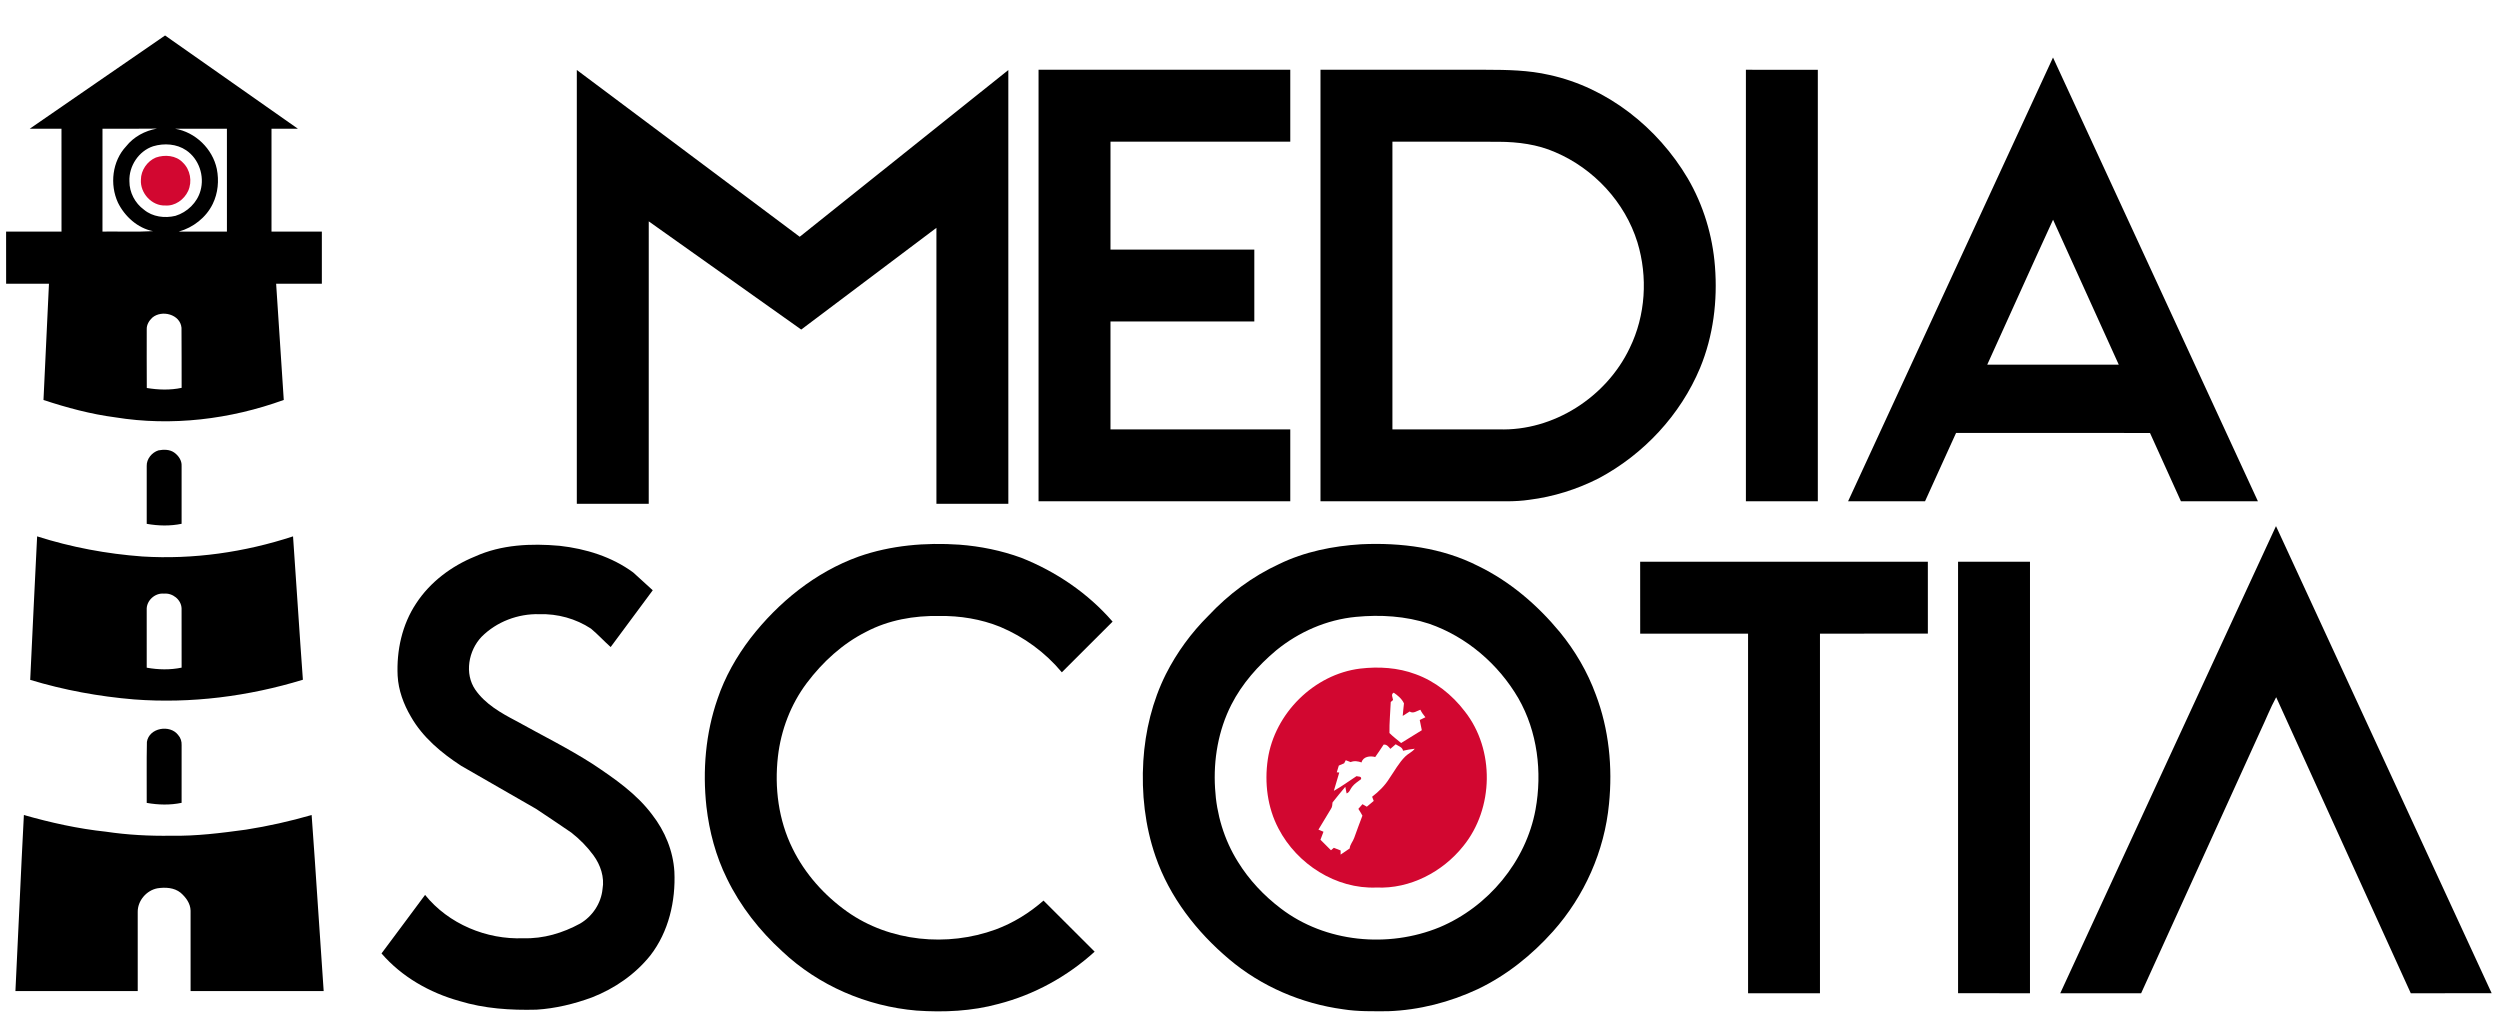
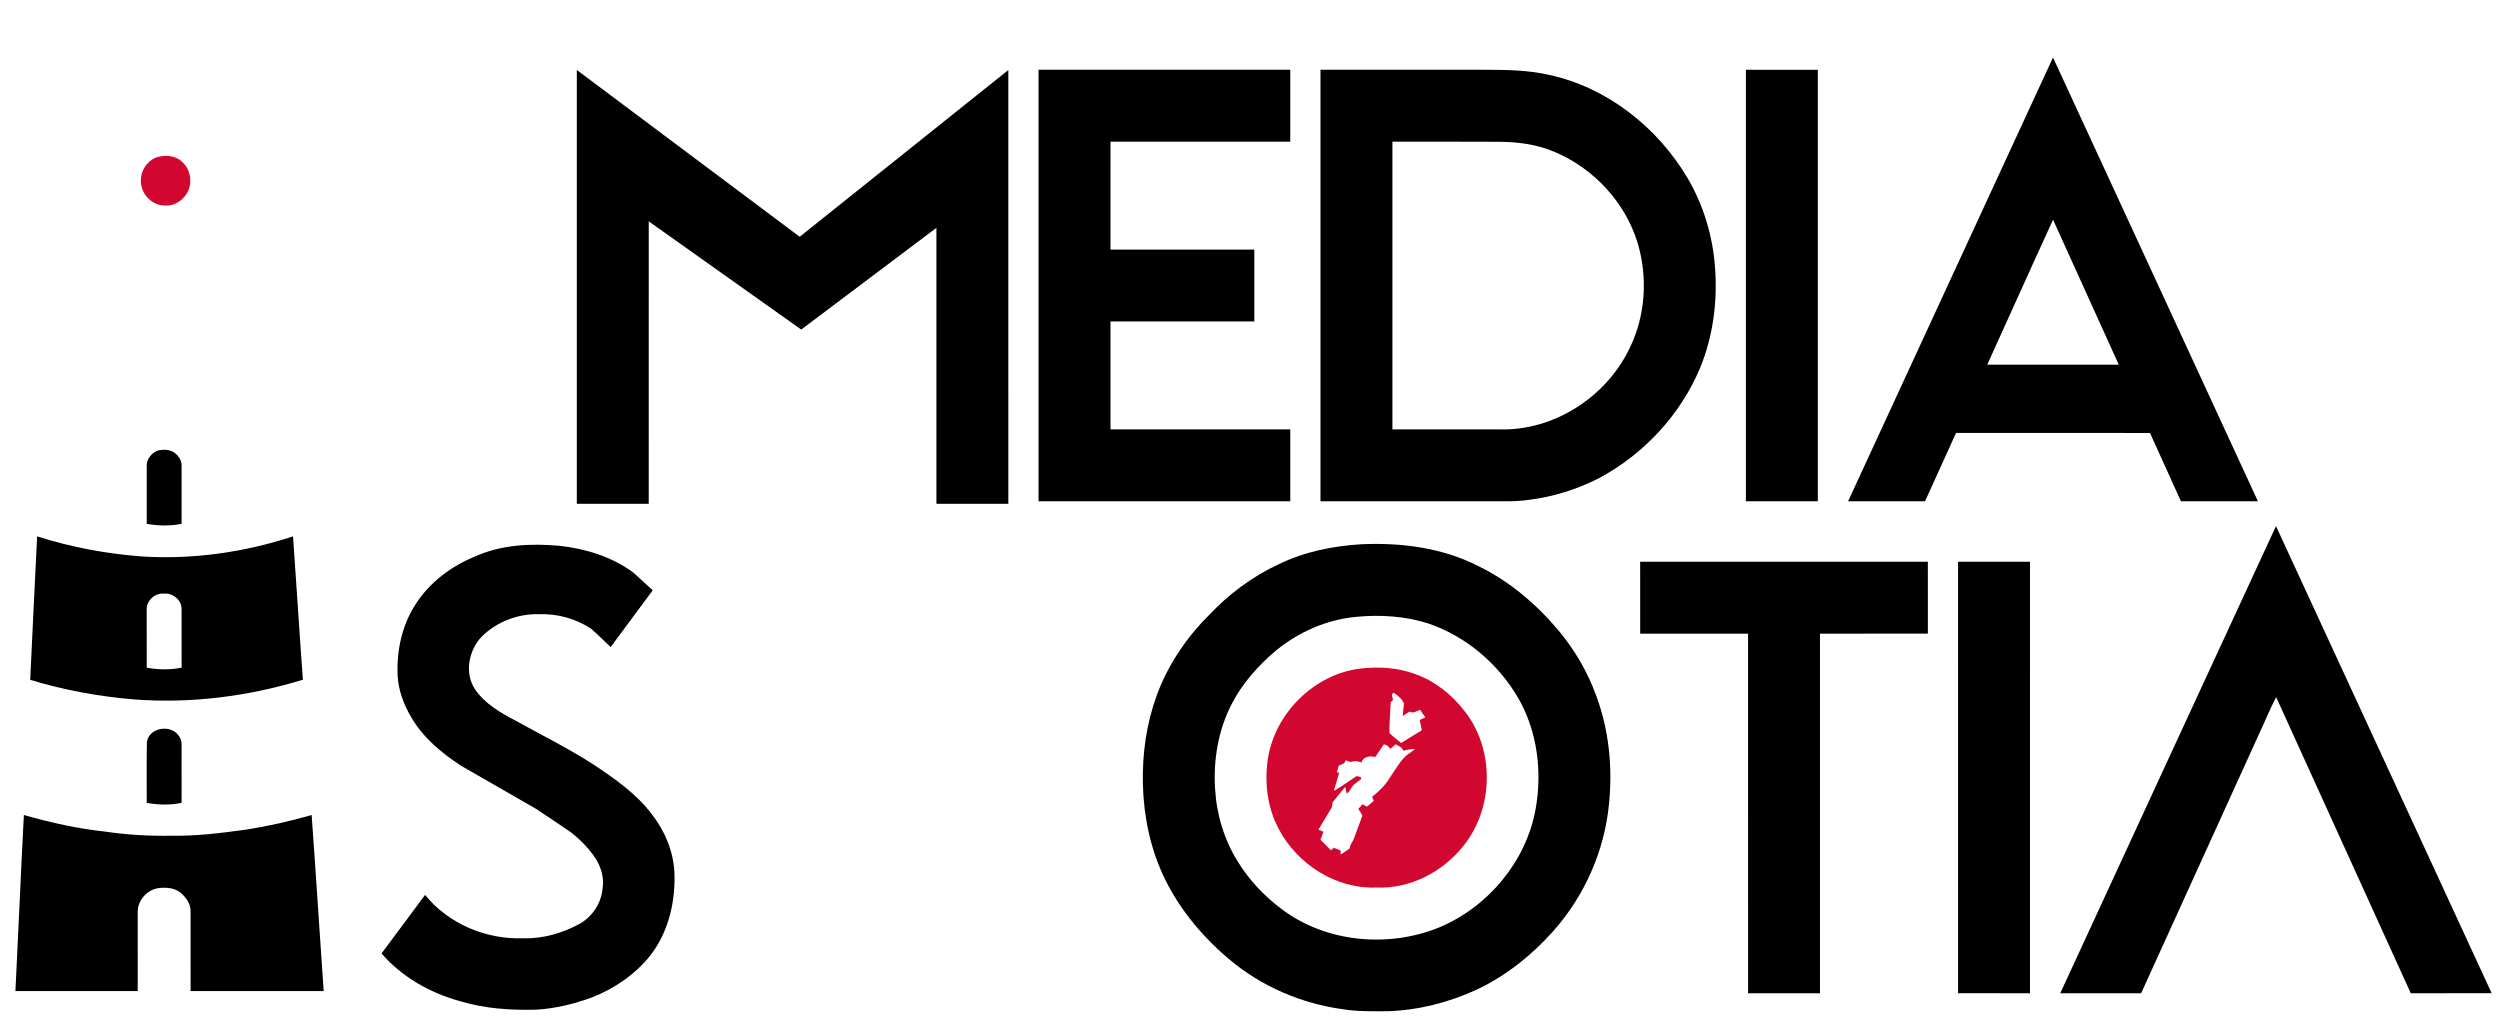
<svg xmlns="http://www.w3.org/2000/svg" width="1738pt" height="714pt" viewBox="0 0 1738 714" version="1.1">
  <g id="#ffffffff">
</g>
  <g id="#000000ff">
-     <path fill="#000000" opacity="1.00" d=" M 20.67 89.50 C 52.05 67.92 83.35 46.21 114.76 24.66 C 145.58 46.23 176.31 67.93 207.12 89.51 C 200.99 89.48 194.87 89.50 188.75 89.50 C 188.75 113.33 188.75 137.17 188.75 161.00 C 200.42 161.00 212.08 160.99 223.75 161.00 C 223.74 173.08 223.75 185.16 223.75 197.25 C 213.16 197.25 202.56 197.25 191.97 197.24 C 193.79 224.17 195.44 251.11 197.27 278.04 C 160.00 291.57 119.33 296.50 80.08 290.13 C 63.09 287.92 46.48 283.42 30.23 278.07 C 31.57 251.13 32.70 224.18 34.04 197.24 C 24.11 197.26 14.19 197.24 4.26 197.25 C 4.23 185.17 4.27 173.09 4.24 161.01 C 17.08 160.99 29.92 161.01 42.76 161.00 C 42.74 137.16 42.77 113.33 42.74 89.49 C 35.38 89.51 28.02 89.50 20.67 89.50 M 71.25 89.50 C 71.24 113.33 71.26 137.16 71.24 160.99 C 82.95 160.85 94.67 161.34 106.37 160.70 C 95.67 158.61 86.72 150.47 81.99 140.86 C 76.18 128.21 78.02 112.04 87.67 101.74 C 92.94 95.07 100.79 90.89 109.09 89.41 C 96.48 89.61 83.86 89.44 71.25 89.50 M 121.63 89.48 C 135.82 91.82 147.80 103.45 150.74 117.49 C 152.35 125.58 151.56 134.28 147.90 141.74 C 143.32 151.20 134.32 158.19 124.27 161.00 C 135.43 161.00 146.59 161.00 157.76 160.99 C 157.74 137.16 157.76 113.33 157.75 89.50 C 145.71 89.49 133.67 89.52 121.63 89.48 M 106.50 101.67 C 96.39 104.97 89.51 115.54 89.97 126.07 C 89.94 133.77 93.84 141.26 100.07 145.77 C 106.08 150.81 114.55 151.84 121.99 150.05 C 130.16 147.55 137.13 140.83 139.39 132.53 C 142.30 122.30 138.31 110.48 129.46 104.49 C 122.81 99.95 114.06 99.42 106.50 101.67 M 105.86 220.84 C 103.63 222.94 101.88 225.79 102.01 228.96 C 102.01 242.55 101.95 256.14 102.05 269.73 C 110.05 271.05 118.30 271.33 126.27 269.63 C 126.17 255.71 126.36 241.79 126.18 227.87 C 125.32 218.49 112.46 215.18 105.86 220.84 Z" />
    <path fill="#000000" opacity="1.00" d=" M 1427.25 39.98 C 1474.82 142.78 1522.18 245.68 1569.71 348.50 C 1551.86 348.48 1534.02 348.53 1516.18 348.48 C 1509.02 332.65 1501.86 316.82 1494.68 301.00 C 1449.74 300.99 1404.79 301.01 1359.85 300.99 C 1352.58 316.79 1345.53 332.69 1338.28 348.50 C 1320.45 348.49 1302.62 348.51 1284.79 348.49 C 1332.32 245.68 1379.69 142.78 1427.25 39.98 M 1381.54 253.50 C 1412.01 253.51 1442.49 253.48 1472.96 253.51 C 1457.71 219.94 1442.55 186.32 1427.29 152.75 C 1411.87 186.26 1396.84 219.94 1381.54 253.50 Z" />
    <path fill="#000000" opacity="1.00" d=" M 401.00 48.65 C 452.68 87.26 504.30 125.96 555.96 164.60 C 604.37 126.04 652.60 87.25 700.99 48.68 C 701.01 149.20 701.00 249.72 701.00 350.25 C 684.33 350.25 667.67 350.25 651.00 350.25 C 651.00 286.29 651.00 222.34 651.00 158.39 C 619.66 181.95 588.34 205.53 557.01 229.11 C 521.66 204.06 486.35 178.95 451.01 153.89 C 450.99 219.34 451.01 284.79 451.00 350.25 C 434.33 350.25 417.67 350.25 401.00 350.25 C 401.00 249.72 401.00 149.19 401.00 48.65 Z" />
    <path fill="#000000" opacity="1.00" d=" M 722.00 48.50 C 780.33 48.50 838.67 48.50 897.00 48.50 C 897.00 65.17 897.00 81.83 897.00 98.50 C 855.34 98.49 813.68 98.51 772.02 98.49 C 771.98 123.49 772.00 148.50 772.01 173.51 C 805.34 173.49 838.67 173.51 872.00 173.50 C 872.00 190.17 872.00 206.83 872.00 223.50 C 838.67 223.49 805.34 223.51 772.01 223.49 C 771.99 248.50 771.99 273.50 772.01 298.51 C 813.67 298.49 855.34 298.50 897.00 298.50 C 897.00 315.17 897.00 331.83 897.00 348.50 C 838.67 348.50 780.33 348.50 722.00 348.50 C 722.00 248.50 722.00 148.50 722.00 48.50 Z" />
    <path fill="#000000" opacity="1.00" d=" M 918.00 48.50 C 956.35 48.50 994.69 48.50 1033.03 48.50 C 1047.78 48.53 1062.66 48.76 1077.10 52.09 C 1117.50 60.86 1152.38 88.65 1173.27 123.91 C 1184.18 142.53 1190.58 163.71 1192.24 185.20 C 1194.12 209.07 1191.09 233.54 1181.91 255.74 C 1168.26 288.47 1142.64 315.91 1111.40 332.54 C 1096.34 340.20 1079.95 345.35 1063.18 347.45 C 1053.18 348.96 1043.06 348.40 1032.99 348.50 C 994.66 348.50 956.33 348.50 918.00 348.50 C 918.00 248.50 918.00 148.50 918.00 48.50 M 968.01 98.49 C 968.00 165.16 967.99 231.84 968.01 298.51 C 992.66 298.49 1017.31 298.51 1041.96 298.50 C 1079.98 299.82 1116.79 276.04 1132.99 241.92 C 1144.05 219.31 1145.66 192.46 1138.34 168.46 C 1129.71 140.58 1108.06 117.28 1081.30 105.85 C 1068.97 100.38 1055.31 98.63 1041.93 98.57 C 1017.29 98.40 992.65 98.55 968.01 98.49 Z" />
    <path fill="#000000" opacity="1.00" d=" M 1213.75 48.50 C 1230.42 48.50 1247.09 48.49 1263.75 48.51 C 1263.75 148.50 1263.74 248.50 1263.75 348.49 C 1247.09 348.51 1230.42 348.50 1213.75 348.50 C 1213.75 248.50 1213.75 148.50 1213.75 48.50 Z" />
    <path fill="#000000" opacity="1.00" d=" M 110.14 313.10 C 113.77 312.41 117.93 312.38 121.08 314.59 C 124.09 316.72 126.49 320.16 126.25 323.99 C 126.25 337.37 126.24 350.76 126.25 364.14 C 118.26 365.80 110.01 365.59 102.00 364.17 C 102.00 350.78 102.00 337.38 102.00 323.98 C 101.82 319.09 105.59 314.54 110.14 313.10 Z" />
    <path fill="#000000" opacity="1.00" d=" M 1582.27 365.75 C 1632.31 473.97 1682.18 582.27 1732.21 690.49 C 1713.46 690.50 1694.72 690.49 1675.97 690.50 C 1644.74 621.91 1613.59 553.29 1582.40 484.69 C 1578.28 492.27 1575.16 500.37 1571.44 508.16 C 1543.79 568.94 1516.21 629.75 1488.52 690.50 C 1469.78 690.50 1451.03 690.49 1432.29 690.50 C 1482.33 582.28 1532.14 473.94 1582.27 365.75 Z" />
    <path fill="#000000" opacity="1.00" d=" M 21.00 472.64 C 22.63 439.39 24.09 406.13 25.81 372.88 C 49.53 380.44 74.14 385.04 98.96 386.87 C 134.36 389.06 170.06 383.93 203.72 372.88 C 206.08 406.09 208.12 439.34 210.57 472.55 C 172.71 484.13 132.72 489.25 93.18 486.24 C 68.73 484.21 44.49 479.75 21.00 472.64 M 101.99 423.99 C 102.00 437.39 102.00 450.78 102.00 464.17 C 110.00 465.61 118.27 465.80 126.26 464.14 C 126.22 450.43 126.29 436.71 126.23 423.00 C 126.04 416.88 119.98 412.10 114.00 412.70 C 107.70 412.03 101.63 417.64 101.99 423.99 Z" />
-     <path fill="#000000" opacity="1.00" d=" M 597.02 386.90 C 619.38 379.06 643.40 377.06 666.92 378.65 C 681.59 379.75 696.16 382.72 709.99 387.77 C 734.20 397.36 756.40 412.43 773.48 432.16 C 761.69 443.87 750.00 455.69 738.19 467.39 C 726.72 453.62 711.90 442.76 695.39 435.81 C 681.99 430.37 667.40 428.02 652.97 428.23 C 635.51 427.90 617.66 431.03 602.12 439.24 C 585.69 447.50 571.84 460.26 560.84 474.88 C 549.74 489.70 542.92 507.55 540.82 525.91 C 538.32 547.58 541.22 570.18 550.96 589.83 C 559.57 607.47 573.07 622.50 589.02 633.83 C 618.58 654.72 658.55 658.50 692.27 646.15 C 704.44 641.62 715.70 634.67 725.44 626.09 C 737.32 637.90 749.12 649.79 761.00 661.60 C 742.02 678.85 718.97 691.54 694.12 697.93 C 675.61 703.00 656.22 703.87 637.16 702.55 C 602.63 699.64 569.06 685.20 543.80 661.37 C 528.08 647.01 514.64 629.97 505.36 610.76 C 497.63 595.14 493.10 578.06 491.11 560.79 C 488.36 535.64 490.51 509.76 498.85 485.80 C 503.97 470.61 511.98 456.50 521.67 443.78 C 541.15 418.63 566.89 397.73 597.02 386.90 Z" />
    <path fill="#000000" opacity="1.00" d=" M 946.25 378.37 C 973.97 377.09 1002.57 380.75 1027.54 393.45 C 1049.71 404.19 1068.78 420.54 1084.41 439.44 C 1095.03 452.41 1103.62 467.08 1109.38 482.84 C 1118.56 506.96 1121.16 533.30 1118.58 558.90 C 1115.46 591.62 1101.49 623.05 1079.62 647.54 C 1064.95 663.95 1047.43 678.02 1027.53 687.56 C 1007.97 696.74 986.62 702.24 965.00 703.00 C 954.58 703.02 944.11 703.30 933.79 701.66 C 904.79 697.74 876.84 685.76 854.46 666.83 C 831.88 647.81 813.08 623.58 803.36 595.49 C 795.98 574.23 793.48 551.46 794.83 529.06 C 796.12 508.15 801.17 487.35 810.57 468.57 C 818.15 453.60 828.18 439.88 840.08 428.05 C 854.01 413.17 870.64 400.72 889.18 392.17 C 906.92 383.51 926.65 379.59 946.25 378.37 M 942.64 428.85 C 922.30 430.79 902.90 439.28 887.14 452.19 C 874.63 462.72 863.52 475.21 856.06 489.85 C 846.97 507.70 843.47 528.10 844.71 548.02 C 845.67 566.02 851.01 583.84 860.61 599.14 C 868.36 611.71 878.65 622.65 890.41 631.56 C 921.37 655.26 965.10 659.31 1000.83 644.61 C 1034.56 630.42 1060.86 598.97 1067.50 562.81 C 1072.25 536.70 1068.86 508.62 1055.56 485.42 C 1041.73 461.67 1019.56 442.63 993.52 433.62 C 977.16 428.25 959.68 427.22 942.64 428.85 Z" />
    <path fill="#000000" opacity="1.00" d=" M 330.15 386.91 C 348.52 378.57 369.27 377.67 389.09 379.45 C 407.23 381.47 425.35 387.06 440.18 397.96 C 444.80 401.99 449.18 406.31 453.79 410.36 C 443.99 423.48 434.30 436.69 424.53 449.83 C 419.87 445.67 415.66 441.04 410.87 437.04 C 400.34 430.09 387.60 426.60 375.00 426.98 C 360.22 426.54 345.23 432.20 334.78 442.71 C 325.71 452.23 322.72 468.34 330.46 479.53 C 337.42 489.53 348.29 495.69 358.86 501.22 C 376.78 511.22 395.24 520.29 412.50 531.43 C 427.43 541.41 442.58 551.86 453.44 566.43 C 462.25 577.77 467.98 591.58 468.83 605.98 C 469.78 626.42 464.86 647.72 452.20 664.12 C 441.65 677.35 427.27 687.25 411.57 693.39 C 399.18 697.94 386.21 701.09 373.01 701.92 C 354.97 702.40 336.68 701.21 319.34 695.89 C 298.73 690.15 279.29 679.12 265.23 662.83 C 275.40 649.32 285.39 635.68 295.51 622.14 C 311.78 642.33 338.25 653.35 363.99 652.26 C 377.73 652.70 391.32 648.62 403.30 642.06 C 411.85 637.06 417.89 628.03 418.87 618.12 C 420.36 609.81 417.46 601.30 412.57 594.61 C 408.22 588.66 402.98 583.35 397.18 578.82 C 389.01 573.34 380.93 567.71 372.69 562.33 C 355.36 552.29 337.91 542.44 320.59 532.38 C 306.88 523.45 293.81 512.57 285.63 498.16 C 280.56 489.52 276.99 479.88 276.44 469.81 C 275.60 452.28 279.51 434.19 289.33 419.46 C 299.04 404.62 313.82 393.55 330.15 386.91 Z" />
    <path fill="#000000" opacity="1.00" d=" M 1140.24 390.51 C 1206.91 390.49 1273.58 390.51 1340.24 390.50 C 1340.25 407.16 1340.24 423.83 1340.25 440.49 C 1315.25 440.52 1290.24 440.48 1265.24 440.51 C 1265.26 523.84 1265.24 607.17 1265.24 690.50 C 1248.58 690.50 1231.92 690.49 1215.26 690.51 C 1215.23 607.17 1215.26 523.84 1215.25 440.51 C 1190.26 440.49 1165.26 440.49 1140.26 440.51 C 1140.23 423.84 1140.27 407.18 1140.24 390.51 Z" />
    <path fill="#000000" opacity="1.00" d=" M 1361.24 390.51 C 1377.91 390.49 1394.58 390.50 1411.25 390.50 C 1411.25 490.50 1411.25 590.50 1411.24 690.50 C 1394.58 690.50 1377.91 690.50 1361.25 690.49 C 1361.25 590.50 1361.26 490.50 1361.24 390.51 Z" />
    <path fill="#000000" opacity="1.00" d=" M 102.13 515.76 C 103.63 505.91 118.28 503.43 123.90 511.05 C 125.61 512.95 126.38 515.50 126.26 518.04 C 126.24 531.40 126.24 544.77 126.25 558.13 C 118.27 559.81 110.01 559.59 102.00 558.17 C 102.09 544.04 101.82 529.89 102.13 515.76 Z" />
    <path fill="#000000" opacity="1.00" d=" M 10.72 689.00 C 12.79 648.20 14.43 607.39 16.60 566.60 C 35.26 571.91 54.28 576.14 73.59 578.19 C 88.61 580.43 103.82 581.24 118.99 581.00 C 136.43 581.33 153.76 579.11 170.99 576.77 C 186.41 574.35 201.66 570.93 216.65 566.60 C 219.65 607.38 222.13 648.21 225.02 689.00 C 194.18 689.00 163.34 689.00 132.50 689.00 C 132.49 670.37 132.53 651.74 132.49 633.12 C 132.41 628.06 129.20 623.79 125.55 620.61 C 121.07 617.02 114.99 616.72 109.53 617.53 C 101.86 618.93 95.65 626.16 95.74 634.00 C 95.76 652.33 95.74 670.66 95.75 688.99 C 67.41 689.01 39.06 689.00 10.72 689.00 Z" />
  </g>
  <g id="#d20730ff">
    <path fill="#d20730" opacity="1.00" d=" M 108.35 109.52 C 114.55 107.37 122.36 107.97 127.07 112.97 C 132.34 117.96 133.78 126.21 130.79 132.77 C 128.04 138.74 121.71 143.34 114.97 142.86 C 105.53 143.27 97.31 134.20 97.96 124.91 C 97.98 118.37 102.34 112.04 108.35 109.52 Z" />
    <path fill="#d20730" opacity="1.00" d=" M 945.61 464.80 C 958.52 463.29 971.91 464.10 984.16 468.71 C 997.82 473.65 1009.57 483.07 1018.33 494.56 C 1039.26 521.13 1038.54 562.07 1017.25 588.23 C 1002.86 606.21 980.23 618.06 956.94 617.01 C 928.79 618.18 901.71 600.75 888.85 576.09 C 881.09 561.44 878.98 544.19 881.37 527.90 C 886.10 496.02 913.50 468.73 945.61 464.80 M 968.44 486.65 C 968.04 487.00 967.25 487.69 966.85 488.04 C 966.55 495.22 965.83 502.41 965.95 509.60 C 968.45 512.13 971.34 514.25 974.06 516.55 C 978.83 513.56 983.64 510.61 988.44 507.65 C 987.94 505.27 987.46 502.91 987.00 500.54 C 988.30 499.90 989.62 499.27 990.94 498.64 C 989.59 497.02 988.36 495.30 987.42 493.41 C 985.04 494.21 982.45 496.35 979.99 494.65 C 978.35 495.63 976.76 496.66 975.17 497.70 C 975.45 494.80 975.68 491.89 976.04 489.00 C 974.55 485.78 971.77 483.52 968.93 481.55 C 966.75 482.62 968.25 484.89 968.44 486.65 M 956.05 526.29 C 952.54 525.29 947.56 525.92 946.55 530.05 C 944.08 529.19 941.46 528.74 938.97 529.81 C 937.82 529.38 936.69 528.94 935.57 528.51 C 935.29 529.04 934.74 530.11 934.46 530.64 C 933.21 531.16 931.97 531.68 930.74 532.23 C 930.27 533.79 929.78 535.34 929.32 536.92 L 931.06 537.06 C 929.78 541.30 928.54 545.55 927.28 549.80 C 932.77 546.76 937.79 542.98 943.05 539.58 C 944.31 540.03 946.71 539.45 946.21 541.68 C 944.05 543.36 941.64 544.79 939.97 547.00 C 938.68 548.54 938.26 550.87 936.16 551.59 C 935.84 550.06 935.53 548.53 935.25 547.00 C 932.26 550.60 929.21 554.16 926.37 557.88 C 926.21 559.42 926.22 561.07 925.25 562.37 C 922.36 567.16 919.49 571.97 916.58 576.75 C 917.73 577.24 918.90 577.73 920.08 578.23 C 919.38 580.08 918.68 581.93 917.99 583.79 C 920.42 586.23 922.85 588.67 925.29 591.10 C 925.79 590.67 926.79 589.81 927.29 589.39 C 928.85 589.99 930.42 590.61 932.00 591.24 C 932.00 591.96 932.00 593.40 932.00 594.12 C 934.12 592.72 936.24 591.32 938.31 589.84 C 938.47 587.06 940.61 585.03 941.45 582.47 C 943.36 577.33 945.13 572.14 947.15 567.05 C 946.28 565.43 945.34 563.85 944.33 562.33 C 945.27 561.23 946.22 560.15 947.19 559.07 C 948.18 559.65 949.19 560.23 950.21 560.82 C 951.81 559.49 953.41 558.15 955.01 556.81 C 954.63 555.83 954.27 554.86 953.91 553.89 C 958.58 550.27 962.89 546.08 965.98 541.00 C 969.54 535.89 972.50 530.29 976.97 525.88 C 978.97 523.86 981.78 522.82 983.54 520.52 C 980.79 520.80 978.09 521.30 975.40 521.91 C 974.95 519.34 972.15 518.68 970.28 517.42 C 969.04 518.47 967.81 519.53 966.60 520.60 C 965.33 519.15 964.07 517.40 961.90 517.64 C 960.03 520.58 958.03 523.43 956.05 526.29 Z" />
  </g>
</svg>